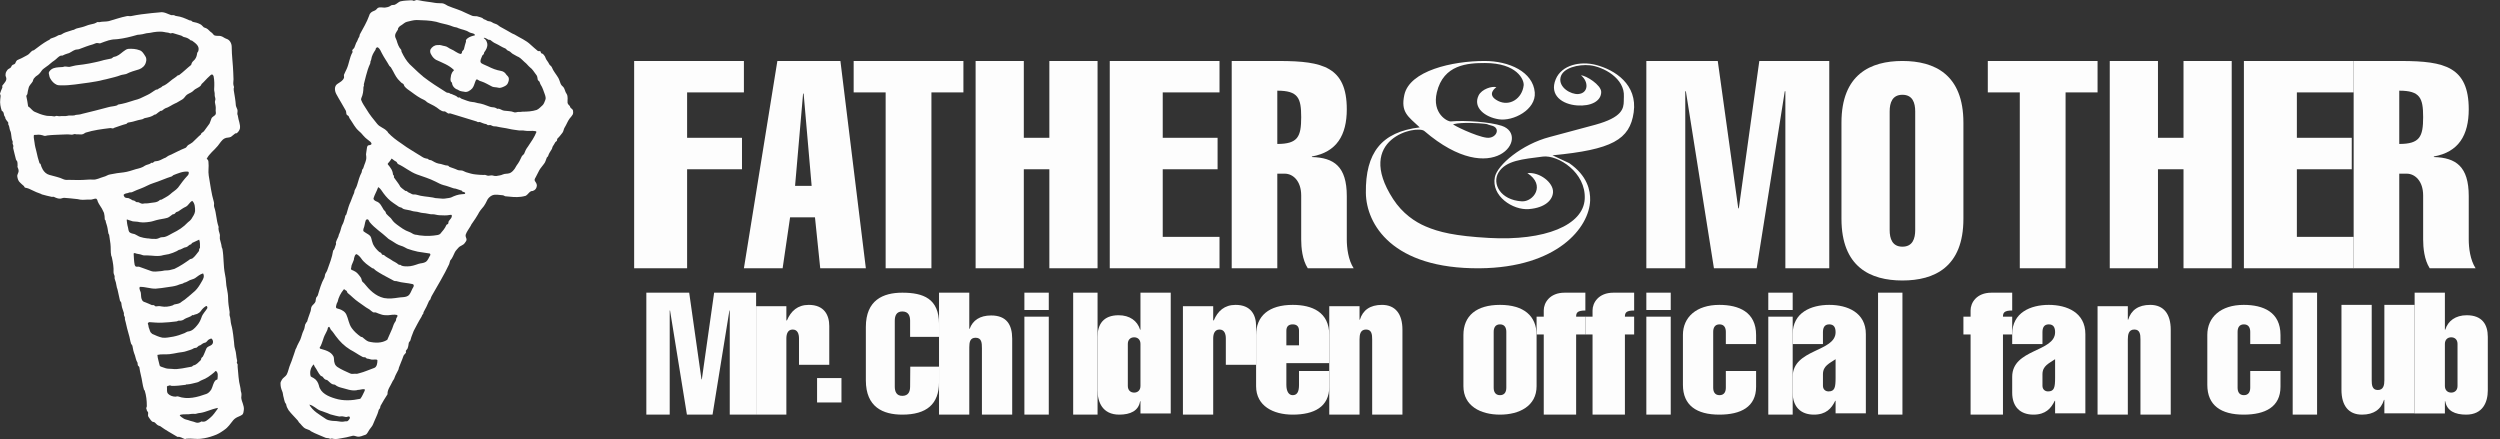
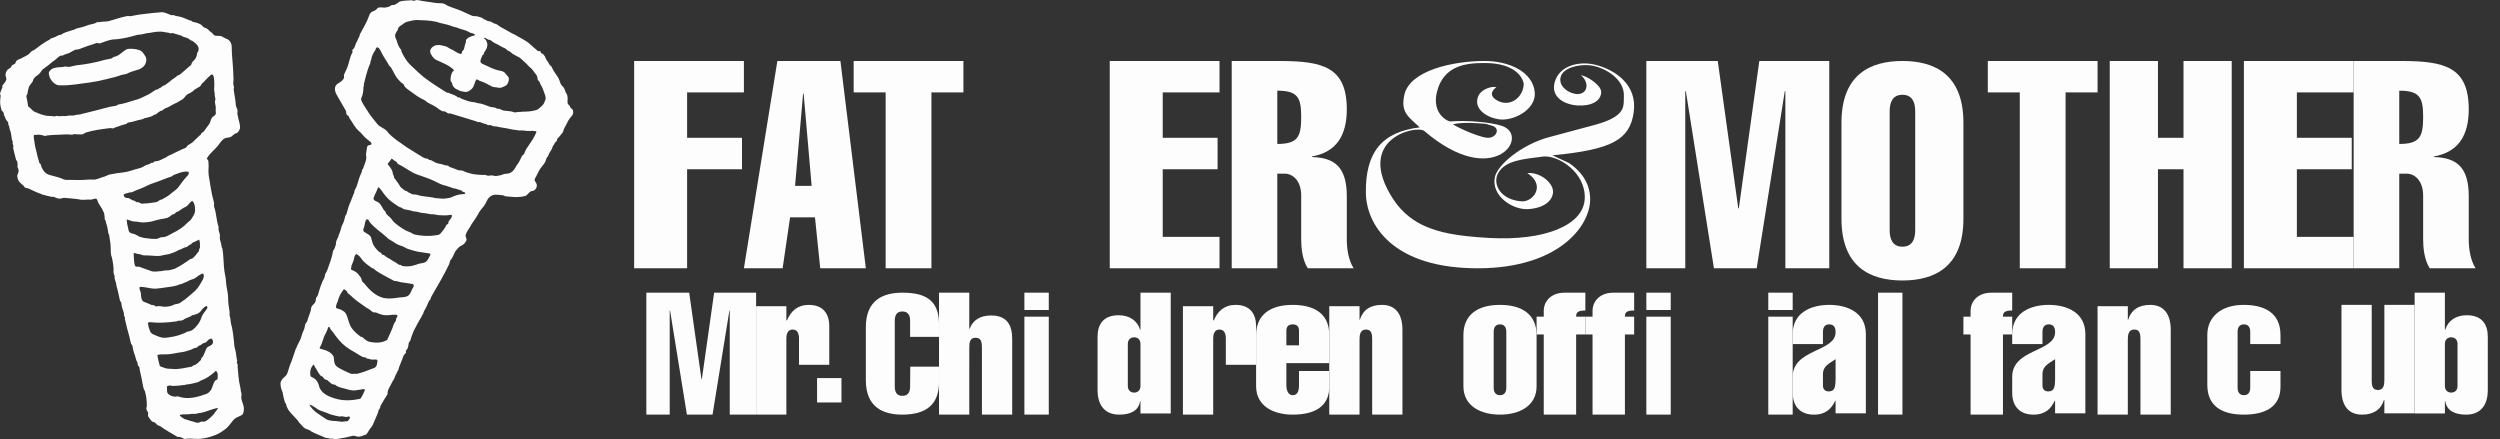
<svg xmlns="http://www.w3.org/2000/svg" version="1.1" width="205px" height="36px" viewBox="0 0 205.0 36.0">
  <rect x="0" y="0" width="205.0" height="36.0" fill="#333333" stroke="none" />
  <defs>
    <clipPath id="i0">
      <path d="M1280,0 L1280,1247 L0,1247 L0,0 L1280,0 Z" />
    </clipPath>
    <clipPath id="i1">
      <path d="M6.509,0.008 C6.832,-0.015 7.154,0.008 7.453,0.122 C7.661,0.189 7.776,0.393 7.892,0.574 C8.008,0.71 8.03,0.937 7.961,1.118 C7.892,1.389 7.661,1.594 7.408,1.685 C7.039,1.797 6.694,1.888 6.347,2.069 C6.209,2.114 6.048,2.114 5.91,2.16 C5.564,2.296 5.218,2.364 4.873,2.455 C4.732,2.491 4.619,2.522 4.481,2.545 C4.285,2.602 4.089,2.641 3.893,2.675 L3.305,2.771 C2.522,2.862 1.784,3.021 1,2.998 C0.885,2.998 0.77,2.998 0.654,2.952 C0.447,2.862 0.262,2.68 0.147,2.477 C0.055,2.341 0.032,2.183 0.009,2.047 C-0.037,1.911 0.101,1.775 0.217,1.685 C0.447,1.525 0.724,1.525 1,1.503 C1.069,1.503 1.139,1.503 1.207,1.481 C1.369,1.412 1.53,1.503 1.714,1.481 C1.945,1.435 2.13,1.367 2.36,1.344 C2.683,1.299 2.982,1.277 3.305,1.208 C3.651,1.141 3.973,1.073 4.319,0.981 C4.596,0.891 4.849,0.869 5.126,0.8 C5.195,0.778 5.265,0.687 5.333,0.665 C5.656,0.619 5.863,0.416 6.094,0.235 C6.232,0.144 6.347,0.032 6.509,0.008 Z" />
    </clipPath>
    <clipPath id="i2">
      <path d="M20,0 L20,35 L0,35 L0,0 L20,0 Z" />
    </clipPath>
    <clipPath id="i3">
      <path d="M13.118,0.012 C13.436,-0.049 13.732,0.135 14.028,0.238 C14.113,0.259 14.218,0.217 14.303,0.259 C14.366,0.299 14.43,0.32 14.493,0.32 C14.853,0.362 15.17,0.504 15.487,0.648 C15.551,0.689 15.615,0.668 15.678,0.689 C15.721,0.73 15.763,0.771 15.806,0.791 C16.017,0.832 16.207,0.874 16.398,0.976 C16.524,1.017 16.61,1.16 16.715,1.243 C16.779,1.283 16.863,1.283 16.927,1.324 C17.096,1.407 17.18,1.57 17.35,1.673 C17.456,1.734 17.498,1.899 17.646,1.919 C17.795,1.96 17.963,1.919 18.111,1.96 C18.281,2.001 18.387,2.124 18.577,2.186 C18.852,2.268 19,2.575 19,2.842 C19,3.559 19.106,4.257 19.128,4.974 C19.148,5.159 19.128,5.323 19.148,5.507 C19.148,5.671 19.106,5.835 19.148,5.999 C19.169,6.06 19.19,6.102 19.19,6.163 C19.148,6.246 19.169,6.328 19.169,6.41 C19.233,6.82 19.317,7.23 19.339,7.64 C19.36,7.763 19.423,7.866 19.466,7.989 C19.508,8.132 19.445,8.255 19.466,8.378 C19.487,8.419 19.508,8.481 19.508,8.521 C19.55,8.87 19.72,9.178 19.677,9.526 C19.635,9.69 19.55,9.813 19.423,9.916 C19.381,9.937 19.339,9.937 19.297,9.937 C19.169,10.018 19.064,10.141 18.937,10.223 C18.768,10.305 18.577,10.265 18.429,10.346 C18.175,10.469 18.048,10.735 17.857,10.962 C17.561,11.33 17.159,11.597 16.948,12.027 C17.075,12.089 17.096,12.212 17.096,12.335 C17.138,12.683 17.054,13.032 17.117,13.401 C17.244,14.139 17.328,14.857 17.54,15.574 C17.583,15.698 17.519,15.841 17.561,15.964 C17.751,16.497 17.731,17.051 17.921,17.584 C17.942,17.645 17.9,17.728 17.921,17.789 C17.921,17.995 18.069,18.178 18.027,18.404 L18.027,18.589 C18.069,18.814 18.154,18.999 18.175,19.224 C18.175,19.244 18.18,19.265 18.187,19.286 L18.239,19.409 C18.365,20.126 18.302,20.783 18.45,21.5 C18.556,21.93 18.513,22.32 18.62,22.731 C18.661,22.956 18.704,23.181 18.704,23.428 C18.704,23.817 18.768,24.206 18.831,24.596 C18.831,24.699 18.809,24.801 18.831,24.884 C18.916,25.109 18.894,25.355 18.958,25.601 C19,25.765 19.042,25.908 19.064,26.072 C19.106,26.339 19.148,26.606 19.169,26.872 C19.212,27.118 19.19,27.385 19.276,27.631 C19.381,27.938 19.36,28.267 19.445,28.574 C19.466,28.635 19.402,28.697 19.423,28.759 C19.445,28.799 19.466,28.841 19.487,28.881 L19.487,29.086 C19.55,29.64 19.55,30.173 19.698,30.727 C19.741,30.891 19.72,31.034 19.783,31.198 C19.825,31.342 19.783,31.485 19.783,31.629 C19.825,31.977 20.037,32.264 19.994,32.613 C19.973,32.736 19.973,32.9 19.868,33.003 C19.783,33.064 19.656,33.126 19.55,33.167 C19.402,33.229 19.254,33.31 19.128,33.454 C18.894,33.741 18.704,34.048 18.387,34.253 C18.111,34.459 17.836,34.623 17.519,34.725 C17.18,34.849 16.863,34.93 16.503,34.971 C16.102,35.032 15.699,34.93 15.298,34.971 C15.234,34.991 15.17,35.013 15.128,34.991 C14.938,34.93 14.79,34.787 14.557,34.827 C14.092,34.54 13.605,34.295 13.139,33.946 C13.097,33.925 13.033,33.905 12.97,33.884 C12.844,33.823 12.78,33.7 12.653,33.618 L12.516,33.586 L12.462,33.556 C12.335,33.434 12.251,33.29 12.166,33.167 C12.103,33.064 12.166,32.941 12.145,32.818 C12.124,32.757 12.06,32.716 12.039,32.654 C12.039,32.613 12.018,32.551 11.996,32.511 C11.991,32.49 11.992,32.47 11.997,32.449 L12.038,32.326 L12.039,32.264 C12.039,31.855 11.996,31.445 11.87,31.034 C11.848,31.014 11.827,30.973 11.807,30.953 C11.679,30.563 11.658,30.152 11.552,29.763 C11.488,29.538 11.467,29.333 11.425,29.107 C11.404,29.045 11.32,29.005 11.298,28.943 C11.277,28.881 11.298,28.799 11.277,28.738 C11.151,28.553 11.129,28.328 11.066,28.143 C10.96,27.877 10.896,27.631 10.854,27.344 C10.833,27.283 10.77,27.241 10.748,27.18 C10.663,26.933 10.643,26.667 10.558,26.421 C10.452,26.093 10.389,25.765 10.304,25.416 C10.283,25.313 10.24,25.232 10.24,25.129 L10.24,25.026 C10.219,24.986 10.198,24.945 10.178,24.884 C10.135,24.801 10.178,24.74 10.156,24.657 C10.092,24.514 10.071,24.35 10.007,24.206 C9.966,24.083 9.966,23.94 9.944,23.817 C9.923,23.756 9.86,23.714 9.838,23.653 C9.775,23.366 9.711,23.1 9.648,22.792 C9.648,22.731 9.606,22.669 9.585,22.587 C9.542,22.444 9.542,22.299 9.5,22.157 C9.479,22.074 9.437,21.992 9.415,21.89 C9.373,21.808 9.415,21.705 9.394,21.623 C9.352,21.52 9.31,21.418 9.31,21.316 C9.331,20.926 9.267,20.557 9.182,20.147 C9.182,20.085 9.141,20.024 9.119,19.962 C9.055,19.634 9.098,19.306 9.055,18.978 C9.013,18.732 8.993,18.507 8.95,18.261 C8.929,18.22 8.907,18.178 8.887,18.137 C8.844,17.892 8.823,17.645 8.738,17.399 C8.696,17.297 8.674,17.194 8.653,17.071 C8.633,17.051 8.59,17.01 8.59,16.989 C8.59,16.805 8.569,16.62 8.527,16.456 C8.484,16.333 8.4,16.231 8.358,16.108 C8.252,15.923 8.104,15.738 8.019,15.534 C7.998,15.451 7.956,15.287 7.85,15.287 C7.701,15.287 7.532,15.39 7.363,15.37 C7.109,15.349 6.834,15.41 6.58,15.37 C6.517,15.37 6.432,15.329 6.369,15.329 L5.797,15.267 C5.628,15.246 5.48,15.246 5.311,15.226 C5.205,15.205 5.078,15.267 4.972,15.287 C4.782,15.308 4.591,15.226 4.422,15.144 C4.379,15.123 4.316,15.144 4.253,15.144 C3.978,15.082 3.703,15.021 3.427,14.94 C3.386,14.918 3.343,14.878 3.301,14.878 C3.068,14.795 2.857,14.713 2.666,14.611 C2.475,14.508 2.285,14.426 2.053,14.386 C2.009,14.365 1.989,14.303 1.968,14.262 C1.862,14.16 1.735,14.078 1.65,13.975 C1.502,13.852 1.439,13.647 1.417,13.462 C1.396,13.298 1.545,13.156 1.524,12.992 C1.524,12.889 1.481,12.806 1.439,12.704 C1.417,12.642 1.46,12.56 1.439,12.499 C1.439,12.417 1.439,12.335 1.417,12.253 C1.396,12.191 1.333,12.151 1.312,12.089 C1.227,11.781 1.164,11.474 1.079,11.146 C1.079,11.084 1.079,11.044 1.1,10.982 C1.1,10.92 1.057,10.859 1.037,10.797 C1.016,10.735 1.057,10.654 1.037,10.593 C0.889,10.305 0.973,9.977 0.825,9.69 C0.762,9.526 0.783,9.362 0.677,9.198 C0.656,9.157 0.698,9.096 0.677,9.054 C0.593,8.911 0.424,8.787 0.424,8.604 C0.424,8.583 0.381,8.542 0.359,8.521 C0.296,8.378 0.339,8.173 0.148,8.091 C0.043,7.783 -0.021,7.455 0.021,7.148 C0.021,7.025 0.064,6.922 0.043,6.799 C0.021,6.758 0,6.717 0,6.676 C0.064,6.512 0.105,6.348 0.191,6.183 C0.212,6.143 0.169,6.06 0.191,6.02 C0.359,5.794 0.613,5.59 0.487,5.302 C0.444,5.22 0.444,5.118 0.465,5.015 C0.487,4.892 0.55,4.831 0.613,4.728 C0.698,4.626 0.846,4.605 0.909,4.502 C0.931,4.421 0.973,4.359 1.037,4.318 C1.121,4.297 1.206,4.257 1.248,4.195 C1.29,4.093 1.333,3.99 1.417,3.929 C1.693,3.806 1.968,3.683 2.243,3.519 C2.413,3.436 2.497,3.252 2.666,3.15 C2.708,3.15 2.75,3.129 2.793,3.108 C3.174,2.822 3.512,2.555 3.914,2.329 C3.957,2.309 3.999,2.288 4.041,2.268 C4.105,2.227 4.147,2.145 4.21,2.145 C4.401,2.083 4.57,2.022 4.739,1.919 C4.824,1.858 4.93,1.878 5.015,1.837 C5.078,1.796 5.163,1.755 5.227,1.714 C5.438,1.612 5.671,1.57 5.882,1.489 C5.924,1.468 6.009,1.447 6.051,1.447 C6.136,1.407 6.22,1.345 6.326,1.324 C6.601,1.263 6.856,1.202 7.109,1.099 C7.3,1.017 7.511,0.996 7.722,0.935 C7.808,0.915 7.892,0.853 7.977,0.812 C8.04,0.791 8.104,0.832 8.167,0.812 C8.421,0.751 8.674,0.791 8.929,0.73 C9.437,0.587 9.881,0.423 10.41,0.32 C10.515,0.299 10.643,0.34 10.748,0.32 C11.32,0.197 11.87,0.135 12.441,0.074 C12.673,0.049 12.885,0.033 13.118,0.012 Z M17.836,32.449 C17.328,32.551 16.927,32.777 16.44,32.859 C16.355,32.859 16.271,32.88 16.186,32.9 C16.121,32.916 16.059,32.941 15.996,32.941 C15.89,32.941 15.784,32.92 15.699,32.941 C15.382,33.003 15.107,32.941 14.811,33.003 C14.79,33.023 14.726,33.044 14.747,33.084 C14.832,33.167 14.938,33.249 15.043,33.31 C15.149,33.392 15.318,33.413 15.446,33.454 C15.636,33.536 15.847,33.556 16.038,33.638 C16.186,33.7 16.376,33.659 16.524,33.556 C16.821,33.659 17.011,33.434 17.223,33.269 C17.477,33.064 17.646,32.798 17.857,32.511 C17.857,32.49 17.857,32.449 17.836,32.449 Z M17.731,29.435 C17.667,29.394 17.604,29.476 17.583,29.517 C17.265,29.784 16.948,30.029 16.546,30.173 C16.419,30.215 16.292,30.337 16.165,30.357 C15.89,30.419 15.636,30.501 15.361,30.522 C15.34,30.524 15.298,30.522 15.277,30.522 C15.234,30.563 15.191,30.563 15.149,30.563 C14.832,30.604 14.493,30.644 14.176,30.644 C14.113,30.644 14.028,30.644 13.965,30.604 C13.901,30.583 13.837,30.644 13.753,30.644 C13.71,30.665 13.668,30.706 13.689,30.747 C13.693,30.778 13.694,30.808 13.694,30.839 L13.692,31.021 C13.694,31.111 13.71,31.198 13.774,31.28 C13.922,31.445 14.176,31.526 14.388,31.526 C14.451,31.526 14.536,31.485 14.599,31.506 C15.382,31.793 16.186,31.568 16.927,31.301 C17.096,31.239 17.223,31.096 17.328,30.932 C17.456,30.686 17.477,30.399 17.667,30.193 C17.709,30.132 17.836,30.152 17.836,30.071 C17.857,29.846 17.9,29.578 17.731,29.435 Z M17.35,26.77 C17.308,26.729 17.223,26.811 17.138,26.831 C17.011,26.893 16.969,27.057 16.821,27.097 C16.672,27.118 16.546,27.221 16.44,27.302 C16.398,27.323 16.355,27.344 16.313,27.344 C16.25,27.385 16.186,27.466 16.122,27.508 C16.059,27.528 15.975,27.528 15.911,27.549 C15.699,27.692 15.487,27.713 15.277,27.795 C15.071,27.875 14.832,27.877 14.621,27.918 C14.366,27.979 14.155,28 13.901,28.041 C13.562,28.081 13.224,28.02 12.907,28.102 C12.928,28.41 13.033,28.677 13.097,28.984 C13.118,29.025 13.161,29.045 13.203,29.066 L13.562,29.189 C13.732,29.25 13.922,29.23 14.113,29.25 C14.388,29.292 14.662,29.25 14.938,29.209 C15.213,29.169 15.446,29.107 15.721,29.066 C15.784,29.045 15.826,28.963 15.869,28.963 C16.144,28.902 16.271,28.697 16.461,28.533 C16.482,28.492 16.503,28.431 16.503,28.39 C16.524,28.328 16.588,28.287 16.631,28.245 C16.758,28.02 16.821,27.795 16.927,27.57 C16.962,27.501 17.018,27.458 17.082,27.423 L17.279,27.326 C17.343,27.291 17.399,27.248 17.435,27.18 C17.498,27.057 17.477,26.872 17.35,26.77 Z M16.926,24.092 L16.884,24.104 C16.715,24.206 16.588,24.33 16.461,24.514 C16.398,24.617 16.271,24.678 16.165,24.74 C16.08,24.781 15.954,24.781 15.869,24.843 C15.847,24.862 15.784,24.822 15.763,24.843 C15.594,25.007 15.361,25.026 15.149,25.149 C15.022,25.252 14.874,25.313 14.684,25.293 C14.599,25.284 14.536,25.355 14.473,25.355 C14.07,25.416 13.668,25.437 13.288,25.458 C12.948,25.477 12.589,25.437 12.251,25.416 C12.208,25.416 12.103,25.477 12.124,25.56 C12.187,25.663 12.166,25.786 12.208,25.888 C12.272,26.011 12.272,26.134 12.356,26.257 C12.399,26.298 12.441,26.339 12.484,26.38 C12.758,26.503 13.012,26.626 13.308,26.687 C13.605,26.729 13.901,26.646 14.197,26.606 C14.514,26.544 14.832,26.442 15.128,26.318 C15.234,26.277 15.339,26.175 15.467,26.175 C15.763,26.134 15.975,25.908 16.144,25.703 C16.313,25.519 16.44,25.273 16.524,25.026 C16.61,24.74 16.842,24.535 16.99,24.289 C17.032,24.227 16.99,24.043 16.884,24.104 Z M16.651,21.418 C16.419,21.48 16.186,21.664 15.996,21.808 C15.869,21.89 15.721,21.91 15.573,21.972 C15.425,22.033 15.318,22.135 15.128,22.177 C15.065,22.177 15.022,22.258 14.958,22.258 C14.79,22.299 14.662,22.341 14.514,22.402 C14.261,22.484 14.028,22.505 13.753,22.546 C13.413,22.597 13.097,22.648 12.78,22.669 C12.335,22.689 11.912,22.505 11.467,22.525 C11.362,22.689 11.552,22.895 11.552,23.059 C11.574,23.264 11.552,23.468 11.679,23.653 C11.743,23.735 11.848,23.776 11.933,23.796 C12.124,23.858 12.293,23.96 12.462,24.022 C12.504,24.022 12.568,24.002 12.61,24.022 C12.674,24.043 12.716,24.125 12.78,24.125 C12.928,24.104 13.076,24.083 13.224,24.125 C13.542,24.186 13.858,24.145 14.155,24.043 C14.218,24.022 14.261,23.96 14.325,23.96 C14.493,23.919 14.621,23.919 14.769,23.838 C14.895,23.735 15.022,23.653 15.149,23.571 C15.446,23.325 15.721,23.1 15.996,22.853 C16.207,22.648 16.376,22.382 16.524,22.116 C16.651,21.91 16.799,21.664 16.651,21.418 Z M16.334,18.65 L15.763,18.917 C15.721,18.938 15.699,19.019 15.657,19.04 C15.487,19.06 15.425,19.224 15.277,19.265 C15.213,19.286 15.17,19.286 15.107,19.306 C14.958,19.367 14.832,19.47 14.662,19.491 C14.599,19.511 14.557,19.573 14.493,19.593 C14.282,19.696 14.07,19.778 13.837,19.84 C13.693,19.878 13.542,19.881 13.393,19.921 C12.948,20.065 12.484,19.942 12.039,19.942 C11.912,19.942 11.764,19.962 11.637,19.901 C11.447,19.819 11.256,19.84 11.066,19.757 C11.023,19.736 10.939,19.778 10.96,19.819 C10.981,20.126 10.981,20.413 11.044,20.722 C11.066,20.783 11.108,20.865 11.172,20.865 C11.256,20.885 11.362,20.844 11.447,20.885 C11.743,21.008 12.06,21.09 12.356,21.213 C12.61,21.316 12.907,21.254 13.182,21.234 C13.224,21.234 13.288,21.213 13.33,21.213 C13.52,21.151 13.71,21.193 13.901,21.151 C14.028,21.111 14.176,21.09 14.303,21.049 C14.769,20.824 15.17,20.557 15.594,20.249 C15.657,20.229 15.721,20.229 15.784,20.188 C15.996,20.024 16.122,19.819 16.292,19.614 C16.334,19.552 16.334,19.491 16.334,19.409 C16.355,19.388 16.398,19.347 16.398,19.327 C16.398,19.102 16.419,18.876 16.334,18.65 Z M15.763,15.471 C15.551,15.574 15.467,15.821 15.255,15.944 C15.022,16.046 14.832,16.19 14.621,16.333 C14.557,16.354 14.514,16.375 14.451,16.395 C14.388,16.436 14.345,16.539 14.261,16.559 C14.218,16.559 14.176,16.579 14.155,16.579 C14.006,16.682 13.858,16.825 13.71,16.866 C13.414,16.949 13.118,16.969 12.822,17.051 C12.628,17.105 12.441,17.174 12.251,17.194 C11.975,17.235 11.722,17.256 11.447,17.216 C11.341,17.194 11.256,17.174 11.172,17.174 C11.044,17.154 10.896,17.174 10.77,17.113 C10.685,17.071 10.579,17.071 10.474,17.01 C10.452,17.01 10.389,16.989 10.389,17.03 C10.41,17.235 10.431,17.441 10.494,17.645 C10.537,17.789 10.515,17.973 10.663,18.076 C10.791,18.159 10.918,18.159 11.044,18.199 C11.192,18.261 11.32,18.363 11.488,18.425 C11.679,18.486 11.87,18.527 12.081,18.548 L12.145,18.548 C12.335,18.589 12.504,18.589 12.674,18.589 C12.822,18.609 12.948,18.568 13.076,18.507 C13.203,18.425 13.372,18.466 13.52,18.425 C13.753,18.363 13.943,18.22 14.155,18.117 C14.621,17.892 15.043,17.625 15.403,17.235 C15.509,17.154 15.615,17.071 15.699,16.949 C15.826,16.743 15.975,16.539 15.996,16.313 C15.996,16.046 15.996,15.677 15.763,15.471 Z M15.403,13.073 C15.001,13.032 14.599,13.217 14.218,13.36 C14.176,13.381 14.134,13.443 14.092,13.462 C13.562,13.627 13.097,13.852 12.568,14.017 C12.211,14.127 11.912,14.324 11.574,14.447 C11.32,14.529 11.066,14.652 10.833,14.755 C10.748,14.795 10.663,14.755 10.579,14.795 C10.452,14.857 10.325,14.837 10.198,14.918 C10.156,14.94 10.135,14.98 10.135,15.001 C10.178,15.082 10.198,15.185 10.283,15.205 C10.367,15.246 10.452,15.226 10.537,15.246 C10.643,15.308 10.748,15.329 10.833,15.41 C10.875,15.432 10.939,15.432 11.003,15.451 C11.066,15.493 11.129,15.534 11.192,15.574 C11.235,15.595 11.277,15.574 11.32,15.574 C11.467,15.616 11.595,15.738 11.743,15.698 C11.912,15.657 12.06,15.698 12.229,15.657 C12.547,15.595 12.885,15.636 13.118,15.39 C13.139,15.39 13.203,15.37 13.245,15.37 C13.477,15.226 13.732,15.123 13.943,14.94 C14.155,14.733 14.409,14.611 14.599,14.386 C14.853,14.037 15.086,13.709 15.382,13.401 C15.487,13.319 15.53,13.073 15.403,13.073 Z M17.413,5.118 C17.308,5.076 17.244,5.201 17.159,5.262 C16.927,5.466 16.758,5.692 16.524,5.896 C16.503,5.938 16.503,5.979 16.461,6.02 C16.292,6.205 16.038,6.246 15.869,6.43 C15.742,6.573 15.53,6.635 15.339,6.758 C15.191,6.86 15.128,7.045 14.958,7.148 C14.811,7.23 14.684,7.312 14.536,7.394 C14.493,7.435 14.409,7.455 14.366,7.476 C14.092,7.599 13.837,7.803 13.542,7.886 C13.457,7.927 13.372,8.008 13.288,8.07 C13.245,8.091 13.203,8.091 13.161,8.091 C13.033,8.173 12.907,8.275 12.78,8.378 C12.758,8.378 12.695,8.398 12.674,8.398 C12.42,8.583 12.166,8.623 11.87,8.685 C11.785,8.706 11.743,8.768 11.637,8.787 C11.425,8.829 11.235,8.87 11.044,8.932 C10.875,8.993 10.685,9.014 10.494,9.054 C10.431,9.075 10.41,9.136 10.367,9.157 C10.029,9.239 9.733,9.362 9.415,9.464 C9.373,9.464 9.331,9.505 9.289,9.526 C9.204,9.547 9.098,9.485 9.013,9.505 C8.337,9.588 7.681,9.669 7.024,9.874 C6.961,9.916 6.877,9.956 6.813,9.998 C6.644,10.059 6.453,9.998 6.284,10.018 C6.22,10.018 6.136,9.977 6.093,9.998 C6.009,10.018 5.924,10.059 5.819,10.039 C5.523,9.998 5.247,10.039 4.972,10.039 C4.634,10.059 4.274,10.059 3.935,10.101 C3.83,10.101 3.746,10.162 3.639,10.141 C3.406,10.059 3.195,10.018 2.962,10.059 C2.898,10.059 2.772,10.039 2.772,10.121 C2.75,10.305 2.814,10.51 2.835,10.716 C2.857,10.941 2.92,11.166 2.983,11.412 C3.047,11.74 3.131,12.048 3.237,12.376 C3.258,12.417 3.301,12.417 3.322,12.438 C3.364,12.602 3.427,12.766 3.512,12.909 C3.618,13.094 3.808,13.278 4.041,13.339 C4.443,13.462 4.845,13.524 5.227,13.709 C5.374,13.771 5.543,13.75 5.692,13.75 C6.2,13.771 6.708,13.771 7.215,13.729 C7.342,13.709 7.49,13.729 7.617,13.729 C7.913,13.75 8.189,13.586 8.484,13.504 C8.696,13.462 8.844,13.319 9.055,13.298 C9.415,13.217 9.775,13.175 10.135,13.134 C10.474,13.094 10.812,12.971 11.151,12.868 C11.404,12.806 11.679,12.745 11.891,12.581 C12.06,12.478 12.251,12.499 12.399,12.355 C12.42,12.335 12.484,12.355 12.525,12.355 C12.589,12.315 12.632,12.253 12.695,12.232 C12.801,12.212 12.928,12.212 13.033,12.171 C13.224,12.11 13.393,11.987 13.584,11.925 C13.668,11.884 13.71,11.823 13.795,11.781 C14.282,11.576 14.726,11.31 15.213,11.125 C15.298,11.084 15.339,10.962 15.425,10.899 C15.551,10.838 15.657,10.756 15.784,10.674 C16.038,10.448 16.228,10.223 16.482,10.018 L16.503,9.937 C16.567,9.874 16.651,9.833 16.715,9.772 C16.884,9.547 17.011,9.362 17.18,9.136 C17.244,9.014 17.265,8.89 17.328,8.747 C17.371,8.562 17.625,8.521 17.688,8.357 C17.731,8.255 17.667,8.111 17.688,7.989 C17.709,7.783 17.667,7.599 17.625,7.394 C17.625,7.332 17.625,7.291 17.646,7.23 C17.709,7.066 17.583,6.922 17.604,6.758 C17.625,6.615 17.54,6.43 17.561,6.286 C17.583,5.938 17.583,5.61 17.519,5.262 C17.498,5.201 17.456,5.118 17.413,5.118 Z M13.499,1.632 C13.097,1.55 12.695,1.612 12.293,1.694 C12.166,1.714 12.018,1.714 11.891,1.755 C11.744,1.802 11.616,1.817 11.467,1.837 C11.383,1.858 11.277,1.837 11.192,1.878 C10.685,2.022 10.198,2.145 9.67,2.206 L9.415,2.227 C9.246,2.227 9.077,2.268 8.907,2.309 C8.674,2.371 8.442,2.473 8.209,2.555 C8.167,2.555 8.104,2.555 8.04,2.534 C7.892,2.493 7.765,2.596 7.617,2.637 C7.236,2.739 6.877,2.883 6.496,3.027 C6.389,3.067 6.263,3.047 6.157,3.088 C5.924,3.17 5.755,3.354 5.523,3.395 C5.374,3.436 5.247,3.498 5.12,3.559 L4.993,3.559 C4.76,3.642 4.634,3.847 4.443,3.97 C4.21,4.112 4.041,4.318 3.808,4.462 C3.66,4.585 3.491,4.666 3.406,4.81 C3.301,4.974 3.174,5.118 3.005,5.22 C2.92,5.262 2.857,5.364 2.772,5.445 C2.729,5.507 2.708,5.59 2.687,5.671 C2.581,5.856 2.39,5.999 2.349,6.205 C2.306,6.369 2.264,6.533 2.243,6.717 C2.222,6.778 2.158,6.82 2.158,6.881 C2.222,7.168 2.264,7.435 2.306,7.722 C2.518,7.844 2.645,8.091 2.857,8.173 C3.131,8.296 3.386,8.398 3.66,8.459 C3.914,8.542 4.168,8.481 4.422,8.542 C4.486,8.562 4.57,8.501 4.634,8.501 C4.76,8.521 4.867,8.542 4.993,8.521 C5.163,8.501 5.332,8.542 5.501,8.501 C5.692,8.44 5.903,8.501 6.115,8.459 C6.157,8.44 6.2,8.419 6.241,8.419 C6.411,8.398 6.559,8.398 6.728,8.337 C7.469,8.153 8.167,7.989 8.907,7.783 C9.119,7.722 9.373,7.722 9.606,7.64 C9.627,7.619 9.648,7.599 9.67,7.578 C9.902,7.537 10.114,7.496 10.325,7.435 C10.643,7.353 10.939,7.23 11.277,7.148 C11.552,7.066 11.807,6.902 12.103,6.778 C12.335,6.676 12.547,6.491 12.801,6.348 C12.844,6.348 12.907,6.348 12.928,6.328 C13.055,6.205 13.224,6.205 13.33,6.06 C13.372,6.041 13.436,6.02 13.477,5.999 C13.71,5.877 13.901,5.692 14.113,5.528 C14.282,5.405 14.43,5.323 14.578,5.179 C14.599,5.179 14.662,5.159 14.684,5.159 C15.043,4.892 15.318,4.605 15.657,4.339 C15.699,4.297 15.699,4.236 15.721,4.175 C15.784,4.031 15.911,3.97 15.996,3.847 C16.102,3.703 16.144,3.539 16.165,3.375 C16.165,3.292 16.271,3.231 16.271,3.15 C16.376,2.76 16.017,2.534 15.742,2.329 C15.721,2.329 15.657,2.309 15.636,2.309 C15.487,2.165 15.318,2.083 15.107,2.042 C15.022,2.042 14.938,1.939 14.853,1.919 C14.621,1.858 14.409,1.775 14.176,1.714 C14.092,1.694 13.986,1.775 13.901,1.714 C13.774,1.653 13.626,1.673 13.499,1.632 Z" />
    </clipPath>
    <clipPath id="i4">
      <path d="M11.198,0.003 C11.241,0.003 11.305,0.024 11.348,0.024 C11.793,0.127 12.197,0.147 12.643,0.231 C12.855,0.272 13.068,0.252 13.28,0.272 C13.429,0.293 13.578,0.397 13.726,0.479 C14.215,0.687 14.724,0.812 15.192,1.061 C15.341,1.145 15.511,1.186 15.659,1.269 C15.808,1.352 15.957,1.311 16.105,1.332 C16.254,1.373 16.403,1.414 16.551,1.476 C16.594,1.498 16.637,1.56 16.679,1.58 C16.807,1.6 16.891,1.684 16.998,1.726 C17.083,1.747 17.189,1.747 17.274,1.787 C17.401,1.871 17.528,1.933 17.677,1.974 C17.802,2.01 17.89,2.12 17.996,2.182 C18.358,2.368 18.655,2.556 18.994,2.742 C19.058,2.785 19.122,2.785 19.185,2.826 C19.653,3.116 20.142,3.303 20.523,3.677 C20.715,3.843 20.885,4.009 21.097,4.175 C21.161,4.217 21.225,4.175 21.289,4.196 C21.331,4.217 21.353,4.258 21.353,4.321 C21.373,4.404 21.501,4.383 21.543,4.445 C21.607,4.529 21.693,4.611 21.713,4.695 C21.777,4.923 21.947,5.047 22.033,5.256 C22.043,5.281 22.059,5.303 22.077,5.323 L22.199,5.436 L22.244,5.504 C22.372,5.837 22.606,6.085 22.776,6.376 C22.86,6.522 22.903,6.688 22.967,6.853 C23.01,6.958 23.094,7.062 23.201,7.144 C23.328,7.31 23.328,7.518 23.455,7.685 C23.604,7.912 23.519,8.182 23.54,8.432 C23.561,8.536 23.646,8.619 23.731,8.702 C23.731,8.722 23.753,8.764 23.753,8.785 C23.817,8.909 23.965,8.93 23.987,9.075 C24.007,9.179 24.007,9.283 23.965,9.387 C23.88,9.511 23.817,9.614 23.71,9.719 C23.54,9.947 23.455,10.217 23.307,10.445 C23.221,10.569 23.221,10.736 23.137,10.861 C22.988,11.047 22.881,11.213 22.712,11.359 C22.69,11.401 22.67,11.462 22.67,11.525 C22.648,11.587 22.584,11.608 22.542,11.649 C22.457,11.774 22.414,11.898 22.329,12.002 C22.287,12.064 22.287,12.168 22.244,12.231 C22.138,12.417 22.011,12.563 21.947,12.791 C21.947,12.833 21.863,12.874 21.841,12.916 C21.756,13.102 21.734,13.29 21.607,13.435 C21.48,13.622 21.331,13.767 21.225,13.954 C21.119,14.14 21.033,14.348 20.927,14.535 C20.863,14.639 20.8,14.743 20.863,14.846 C20.949,14.972 21.055,15.116 21.012,15.282 C20.991,15.449 20.885,15.593 20.693,15.656 L20.546,15.677 C20.376,15.76 20.29,15.947 20.12,16.051 C19.993,16.093 19.866,16.113 19.738,16.134 C19.292,16.196 18.867,16.134 18.421,16.093 C18.358,16.072 18.294,16.009 18.208,16.009 C17.911,15.989 17.592,15.906 17.337,16.03 C17.168,16.113 16.998,16.279 16.934,16.445 C16.849,16.612 16.785,16.757 16.679,16.901 C16.488,17.13 16.318,17.317 16.19,17.587 C16.063,17.815 15.914,18.023 15.744,18.272 C15.68,18.335 15.638,18.438 15.596,18.522 C15.468,18.75 15.277,18.978 15.192,19.227 C15.15,19.352 15.213,19.476 15.256,19.601 C15.277,19.746 15.171,19.83 15.107,19.933 C14.98,20.12 14.746,20.14 14.597,20.306 C14.491,20.431 14.363,20.556 14.3,20.68 C14.173,20.93 14.109,21.158 13.917,21.365 C13.876,21.448 13.876,21.552 13.833,21.657 C13.408,22.569 12.898,23.38 12.409,24.252 C12.388,24.286 12.372,24.321 12.358,24.355 L12.282,24.563 C12.239,24.604 12.197,24.646 12.176,24.687 C12.049,24.999 11.899,25.31 11.729,25.602 C11.729,25.642 11.708,25.684 11.708,25.725 C11.687,25.768 11.645,25.788 11.623,25.829 C11.602,25.891 11.581,25.954 11.538,26.016 C11.305,26.39 11.135,26.743 10.922,27.137 C10.859,27.304 10.795,27.469 10.731,27.635 C10.689,27.739 10.689,27.823 10.646,27.926 L10.552,28.051 L10.519,28.113 C10.498,28.279 10.476,28.445 10.412,28.591 C10.371,28.652 10.328,28.694 10.285,28.757 C10.264,28.798 10.307,28.881 10.285,28.923 C10.221,29.026 10.094,29.11 10.073,29.213 C9.967,29.546 9.818,29.836 9.711,30.147 C9.69,30.21 9.69,30.272 9.669,30.313 C9.563,30.541 9.435,30.729 9.35,30.978 C9.329,31.102 9.202,31.207 9.16,31.331 C9.011,31.663 8.756,31.954 8.777,32.328 C8.564,32.639 8.394,32.95 8.203,33.283 L8.161,33.469 C8.097,33.552 8.034,33.614 8.034,33.697 C7.991,33.864 7.927,34.009 7.864,34.154 C7.779,34.362 7.673,34.569 7.587,34.798 C7.523,34.964 7.397,35.068 7.29,35.234 C7.184,35.379 7.12,35.587 6.971,35.65 C6.737,35.712 6.525,35.857 6.27,35.794 C6.164,35.773 6.037,35.712 5.93,35.732 C5.569,35.836 5.229,35.899 4.847,35.961 C4.635,36.002 4.444,36.023 4.232,35.961 C4.168,35.939 4.125,36.002 4.061,35.981 C3.955,35.899 3.806,35.939 3.7,35.899 C3.297,35.712 2.893,35.587 2.489,35.358 C2.468,35.338 2.425,35.297 2.384,35.276 C2.277,35.234 2.171,35.192 2.064,35.151 C1.831,35.047 1.703,34.798 1.512,34.631 L1.437,34.507 L1.385,34.445 C1.151,34.175 0.897,33.947 0.663,33.635 C0.577,33.49 0.493,33.344 0.471,33.179 C0.471,33.116 0.386,33.054 0.365,32.992 C0.323,32.846 0.28,32.722 0.26,32.597 C0.195,32.41 0.216,32.224 0.131,32.058 C0.047,31.87 0.004,31.663 0.004,31.476 C-0.017,31.373 0.047,31.248 0.11,31.144 C0.195,30.978 0.429,30.874 0.514,30.707 C0.641,30.459 0.684,30.147 0.811,29.857 C0.875,29.691 0.96,29.504 1.003,29.338 C1.067,29.131 1.151,28.944 1.215,28.715 C1.215,28.652 1.278,28.591 1.3,28.528 C1.385,28.279 1.512,28.092 1.618,27.864 C1.725,27.615 1.767,27.344 1.894,27.096 C1.98,26.95 1.98,26.784 2.022,26.618 C2.064,26.514 2.128,26.431 2.192,26.349 C2.214,26.265 2.234,26.162 2.277,26.057 C2.341,25.871 2.404,25.705 2.468,25.518 C2.511,25.394 2.489,25.227 2.574,25.102 C2.659,24.978 2.808,24.895 2.872,24.729 C2.893,24.625 2.893,24.501 2.935,24.397 L3.03,24.272 L3.063,24.209 C3.211,23.712 3.339,23.234 3.594,22.777 C3.636,22.694 3.636,22.591 3.658,22.507 C3.7,22.383 3.785,22.299 3.828,22.175 C4.019,21.635 4.232,21.117 4.316,20.556 C4.465,20.411 4.465,20.224 4.55,20.037 C4.572,19.974 4.528,19.891 4.55,19.85 C4.592,19.725 4.656,19.58 4.72,19.456 C4.762,19.393 4.762,19.31 4.783,19.248 C4.889,19.04 4.933,18.854 4.996,18.625 C5.038,18.459 5.145,18.335 5.187,18.168 C5.229,18.002 5.293,17.857 5.315,17.691 C5.336,17.649 5.378,17.629 5.399,17.587 C5.485,17.317 5.549,17.027 5.655,16.757 C5.803,16.445 5.888,16.134 6.037,15.823 C6.058,15.76 6.058,15.677 6.079,15.615 C6.164,15.449 6.249,15.303 6.292,15.138 C6.398,14.785 6.483,14.452 6.653,14.14 C6.674,14.078 6.674,13.996 6.695,13.933 C6.716,13.871 6.802,13.809 6.802,13.746 C6.886,13.435 7.056,13.185 7.036,12.874 C7.036,12.812 7.014,12.729 7.014,12.646 C7.056,12.438 7.056,12.251 7.099,12.064 C7.12,12.002 7.141,11.94 7.205,11.919 C7.29,11.898 7.417,11.898 7.46,11.816 C7.481,11.753 7.417,11.67 7.375,11.629 C7.184,11.462 6.971,11.338 6.802,11.13 C6.674,10.964 6.546,10.84 6.398,10.715 C6.1,10.445 5.952,10.113 5.719,9.781 C5.655,9.719 5.633,9.614 5.591,9.532 C5.549,9.469 5.442,9.448 5.421,9.387 C5.378,9.283 5.399,9.158 5.357,9.075 C5.102,8.598 4.826,8.182 4.572,7.705 C4.444,7.456 4.38,7.062 4.678,6.874 C4.889,6.73 5.123,6.625 5.208,6.376 C5.229,6.293 5.187,6.21 5.208,6.127 C5.272,5.961 5.357,5.815 5.421,5.67 C5.633,5.213 5.655,4.715 5.909,4.279 C5.93,4.217 5.867,4.175 5.888,4.113 C5.93,4.03 6.016,3.989 6.058,3.905 C6.122,3.781 6.143,3.636 6.207,3.511 C6.334,3.345 6.334,3.179 6.462,3.013 C6.483,2.951 6.483,2.888 6.504,2.826 C6.78,2.307 7.077,1.83 7.269,1.29 C7.29,1.186 7.354,1.082 7.46,0.999 C7.587,0.895 7.757,0.895 7.864,0.771 C7.906,0.708 7.949,0.687 7.991,0.646 C8.203,0.542 8.437,0.667 8.671,0.605 C8.82,0.584 8.947,0.542 9.074,0.439 C9.16,0.397 9.265,0.418 9.35,0.397 C9.541,0.335 9.669,0.147 9.86,0.106 C10.137,0.044 10.412,0.044 10.689,0.024 C10.752,0.024 10.837,0.024 10.902,0.065 C10.928,0.07 10.953,0.067 10.978,0.061 L11.122,0.007 Z M2.362,33.179 C2.659,33.718 3.191,33.988 3.7,34.341 C3.764,34.383 3.828,34.424 3.912,34.445 C4.146,34.507 4.359,34.529 4.592,34.529 C4.805,34.549 4.996,34.611 5.208,34.569 C5.315,34.529 5.421,34.569 5.506,34.529 C5.612,34.445 5.782,34.237 5.633,34.154 C5.549,34.134 5.463,34.196 5.378,34.196 C5.315,34.175 5.229,34.175 5.166,34.154 C5.038,34.113 4.933,34.154 4.826,34.154 C4.613,34.113 4.422,34.071 4.21,34.009 C4.082,33.988 3.976,33.926 3.87,33.884 C3.664,33.804 3.445,33.739 3.232,33.656 C2.935,33.531 2.702,33.241 2.362,33.179 Z M2.719,29.886 L2.702,29.899 C2.468,30.147 2.384,30.5 2.468,30.833 C2.468,30.864 2.516,30.895 2.574,30.926 L2.694,30.988 L2.744,31.02 C2.957,31.144 3.085,31.373 3.148,31.601 C3.275,32.244 3.934,32.514 4.486,32.68 C5.166,32.889 5.867,32.846 6.546,32.701 C6.716,32.494 6.78,32.265 6.907,32.036 C6.907,31.995 6.929,31.933 6.886,31.912 C6.695,31.892 6.525,31.975 6.334,31.975 C6.334,31.975 6.292,31.975 6.27,31.995 C5.803,32.078 5.421,31.892 4.975,31.788 C4.805,31.746 4.635,31.684 4.486,31.559 C4.422,31.518 4.359,31.539 4.295,31.518 C4.104,31.455 3.998,31.289 3.828,31.165 C3.785,31.144 3.721,31.144 3.679,31.123 C3.551,31.061 3.509,30.915 3.402,30.854 C3.382,30.854 3.339,30.833 3.318,30.833 C3.085,30.604 2.999,30.313 2.808,30.065 C2.765,30.023 2.744,29.836 2.702,29.899 Z M3.998,26.805 C3.955,26.784 3.912,26.846 3.891,26.867 C3.87,26.992 3.828,27.117 3.764,27.22 C3.658,27.407 3.551,27.635 3.488,27.864 C3.402,28.071 3.361,28.3 3.211,28.507 C3.211,28.528 3.232,28.57 3.254,28.591 C3.679,28.715 4.125,28.819 4.338,29.213 C4.422,29.379 4.359,29.607 4.444,29.795 C4.465,29.899 4.55,30.002 4.656,30.086 C4.996,30.313 5.357,30.459 5.719,30.625 C5.846,30.687 5.994,30.646 6.122,30.646 C6.228,30.667 6.355,30.646 6.462,30.604 C6.886,30.5 7.269,30.313 7.694,30.168 C7.906,30.086 7.949,29.773 7.949,29.546 C7.949,29.504 7.884,29.504 7.864,29.483 C7.694,29.463 7.523,29.525 7.375,29.463 C7.269,29.421 7.184,29.421 7.077,29.4 C7.036,29.379 6.993,29.317 6.95,29.297 C6.844,29.297 6.759,29.297 6.674,29.234 C6.504,29.151 6.355,29.047 6.186,28.944 C6.037,28.839 5.888,28.778 5.719,28.673 C5.232,28.376 4.868,28.009 4.528,27.552 C4.402,27.386 4.295,27.2 4.125,27.034 C4.082,26.971 4.061,26.867 3.998,26.805 Z M5.212,23.717 L5.187,23.733 C4.933,24.044 4.762,24.375 4.678,24.77 C4.656,24.812 4.613,24.854 4.613,24.895 C4.572,25.04 4.486,25.248 4.635,25.289 C4.783,25.331 4.953,25.372 5.102,25.476 C5.229,25.538 5.336,25.663 5.399,25.788 C5.569,26.141 5.591,26.556 5.846,26.909 C6.058,27.2 6.292,27.407 6.589,27.615 C6.61,27.635 6.674,27.635 6.695,27.635 C6.886,27.781 7.036,27.946 7.226,28.009 C7.736,28.133 8.31,28.155 8.756,27.864 C8.884,27.552 9.032,27.262 9.16,26.95 C9.224,26.784 9.265,26.618 9.35,26.473 C9.394,26.41 9.415,26.369 9.457,26.307 C9.478,26.244 9.478,26.162 9.499,26.099 C9.52,26.057 9.563,25.996 9.585,25.954 C9.585,25.912 9.605,25.85 9.563,25.829 C9.308,25.768 9.074,25.829 8.82,25.85 C8.628,25.85 8.437,25.85 8.267,25.788 C8.118,25.746 7.97,25.684 7.821,25.622 C7.757,25.602 7.651,25.642 7.587,25.602 C7.481,25.538 7.397,25.456 7.29,25.372 C7.205,25.31 7.099,25.269 7.014,25.206 C6.806,25.054 6.61,24.916 6.398,24.77 C6.058,24.542 5.824,24.272 5.506,24.023 C5.463,23.981 5.463,23.878 5.399,23.835 C5.315,23.815 5.229,23.67 5.187,23.733 Z M6.249,20.846 C6.143,20.825 6.079,20.992 6.058,21.096 C6.016,21.158 6.037,21.241 6.016,21.303 C5.952,21.448 5.909,21.594 5.846,21.719 C5.803,21.801 5.824,21.905 5.782,22.009 C5.76,22.072 5.803,22.113 5.846,22.134 C6.058,22.217 6.249,22.32 6.376,22.486 C6.462,22.591 6.546,22.694 6.61,22.798 C6.632,22.86 6.653,22.923 6.674,23.006 C6.695,23.109 6.78,23.151 6.844,23.213 C7.29,23.774 7.779,24.272 8.48,24.438 C8.904,24.521 9.308,24.459 9.733,24.397 C9.772,24.391 9.813,24.387 9.853,24.383 L10.1,24.363 C10.263,24.345 10.419,24.308 10.541,24.189 C10.71,23.981 10.752,23.753 10.902,23.525 C10.944,23.441 10.944,23.317 10.837,23.297 C10.412,23.193 9.967,23.193 9.563,23.067 C9.478,23.027 9.394,23.067 9.308,23.027 C8.904,22.798 8.501,22.612 8.097,22.362 C7.943,22.267 7.779,22.175 7.651,22.03 C7.609,22.009 7.567,22.009 7.523,21.988 C7.163,21.739 6.844,21.532 6.61,21.178 C6.504,21.033 6.376,20.909 6.249,20.846 Z M7.184,18.002 C7.12,17.961 7.014,18.002 6.993,18.065 C6.907,18.293 6.907,18.542 6.802,18.77 C6.78,18.833 6.78,18.936 6.823,18.978 C7.056,19.165 7.375,19.248 7.439,19.518 C7.481,19.684 7.523,19.85 7.587,20.017 C7.694,20.244 7.884,20.473 8.097,20.659 C8.161,20.702 8.224,20.702 8.267,20.764 C8.288,20.805 8.31,20.867 8.352,20.888 C8.394,20.888 8.458,20.909 8.48,20.909 C8.671,21.096 8.904,21.178 9.138,21.345 C9.18,21.386 9.265,21.428 9.35,21.469 C9.478,21.532 9.585,21.614 9.69,21.698 C9.733,21.719 9.797,21.719 9.839,21.719 L9.924,21.78 C10.073,21.843 10.242,21.843 10.412,21.843 C10.731,21.843 11.029,21.739 11.326,21.635 C11.518,21.573 11.729,21.594 11.921,21.469 C12.112,21.325 12.155,21.117 12.282,20.93 C12.303,20.867 12.282,20.784 12.219,20.784 C11.899,20.722 11.581,20.702 11.262,20.639 C10.965,20.577 10.689,20.494 10.391,20.39 C10.221,20.306 10.073,20.203 9.903,20.162 C9.605,20.078 9.371,19.912 9.117,19.746 C8.99,19.663 8.841,19.601 8.756,19.497 C8.267,19.04 7.736,18.729 7.311,18.21 C7.269,18.148 7.247,18.065 7.184,18.002 Z M8.054,15.366 C8.013,15.325 7.97,15.407 7.97,15.449 C7.864,15.74 7.715,15.967 7.63,16.259 C7.609,16.383 7.757,16.467 7.843,16.507 C8.183,16.612 8.288,16.922 8.458,17.193 L8.607,17.359 C8.628,17.421 8.65,17.483 8.671,17.525 C8.777,17.629 8.862,17.733 8.99,17.836 C9.074,17.899 9.138,18.023 9.224,18.127 C9.308,18.231 9.415,18.314 9.52,18.397 C9.86,18.646 10.179,18.896 10.561,19.019 C10.752,19.082 10.88,19.227 11.072,19.248 C11.22,19.248 11.348,19.31 11.496,19.31 C11.963,19.372 12.431,19.352 12.898,19.269 C12.962,19.248 13.046,19.227 13.089,19.186 C13.28,18.957 13.493,18.729 13.599,18.459 C13.62,18.397 13.706,18.397 13.747,18.355 C13.769,18.293 13.769,18.21 13.79,18.148 C13.896,17.982 14.087,17.857 14.045,17.649 C14.023,17.587 13.917,17.629 13.854,17.629 C13.578,17.691 13.323,17.649 13.046,17.649 C12.855,17.649 12.665,17.567 12.473,17.567 C12.346,17.587 12.219,17.546 12.091,17.525 C11.836,17.463 11.581,17.483 11.348,17.4 C11.156,17.338 10.965,17.359 10.774,17.296 C10.625,17.234 10.476,17.234 10.328,17.193 C10.242,17.193 10.158,17.151 10.073,17.13 C10.027,17.119 9.967,17.047 9.924,17.027 C9.839,17.006 9.754,16.985 9.69,16.944 C9.541,16.84 9.415,16.757 9.265,16.653 C8.926,16.425 8.692,16.175 8.458,15.864 C8.331,15.698 8.224,15.49 8.054,15.366 Z M9.117,12.999 C9.032,13.144 8.926,13.268 8.798,13.414 L8.798,13.476 C9.011,13.725 9.202,13.974 9.224,14.306 C9.224,14.327 9.265,14.37 9.287,14.39 C9.329,14.432 9.287,14.514 9.308,14.556 C9.435,14.722 9.541,14.888 9.669,15.054 C9.733,15.138 9.775,15.22 9.818,15.303 C9.945,15.449 10.094,15.532 10.242,15.656 L10.328,15.656 L10.498,15.78 C10.604,15.823 10.689,15.864 10.795,15.926 C10.902,15.967 11.029,15.926 11.156,15.967 C11.602,16.113 12.027,16.113 12.495,16.196 C12.622,16.237 12.77,16.259 12.898,16.259 C13.153,16.279 13.386,16.32 13.642,16.259 C13.769,16.237 13.876,16.237 13.981,16.196 C14.279,16.051 14.555,15.947 14.873,15.926 C14.958,15.926 15.023,15.906 15.107,15.906 C15.128,15.885 15.15,15.843 15.15,15.823 C15.107,15.76 15.023,15.74 14.937,15.719 C14.894,15.698 14.894,15.656 14.873,15.636 C14.724,15.573 14.576,15.553 14.427,15.49 C14.343,15.449 14.237,15.469 14.151,15.428 C13.896,15.345 13.642,15.241 13.366,15.179 C13.132,15.116 12.919,14.992 12.707,14.888 C12.219,14.639 11.708,14.493 11.198,14.306 C10.619,14.095 10.201,13.705 9.648,13.456 C9.563,13.414 9.563,13.29 9.478,13.248 C9.329,13.185 9.244,13.082 9.117,12.999 Z M7.991,3.885 C7.927,3.864 7.864,3.905 7.821,3.968 C7.8,4.009 7.8,4.051 7.8,4.071 C7.63,4.321 7.481,4.57 7.439,4.882 C7.439,4.923 7.397,4.985 7.375,5.047 C7.375,5.11 7.375,5.172 7.354,5.213 C7.201,5.537 7.101,5.869 7.014,6.203 L6.844,6.874 C6.823,6.916 6.844,6.978 6.844,7.019 C6.823,7.062 6.802,7.124 6.802,7.144 C6.802,7.456 6.759,7.767 6.632,8.037 C6.61,8.079 6.61,8.14 6.61,8.182 C6.716,8.473 6.886,8.702 7.056,8.972 C7.311,9.407 7.609,9.761 7.927,10.155 C8.14,10.425 8.48,10.487 8.714,10.736 C8.777,10.777 8.798,10.84 8.841,10.902 C9.16,11.235 9.52,11.504 9.924,11.774 C10.476,12.19 11.029,12.48 11.602,12.853 C11.751,12.957 11.899,12.999 12.069,13.019 C12.112,13.04 12.133,13.082 12.176,13.102 C12.239,13.124 12.303,13.124 12.367,13.144 C12.558,13.248 12.749,13.372 12.962,13.414 C13.238,13.435 13.45,13.58 13.726,13.58 C13.769,13.58 13.812,13.664 13.854,13.684 C14.067,13.767 14.3,13.83 14.512,13.933 C14.64,13.996 14.81,13.954 14.937,13.996 C15.023,14.037 15.128,14.078 15.213,14.12 C15.489,14.203 15.744,14.286 16.02,14.306 C16.233,14.327 16.445,14.348 16.658,14.348 C16.743,14.327 16.849,14.348 16.934,14.39 C17.083,14.452 17.252,14.348 17.401,14.39 C17.507,14.432 17.592,14.432 17.698,14.432 C17.89,14.39 18.06,14.39 18.229,14.306 C18.399,14.224 18.612,14.265 18.782,14.203 C18.909,14.161 19.058,14.037 19.143,13.912 C19.228,13.83 19.271,13.705 19.355,13.58 C19.546,13.331 19.675,13.082 19.802,12.791 C19.844,12.729 19.929,12.687 19.971,12.625 C20.056,12.397 20.142,12.21 20.29,12.023 C20.567,11.608 20.821,11.255 20.991,10.819 C20.991,10.798 20.949,10.777 20.927,10.757 C20.609,10.695 20.332,10.777 20.014,10.715 C19.866,10.674 19.695,10.715 19.546,10.695 C19.292,10.653 19.016,10.632 18.761,10.569 C18.421,10.487 18.102,10.466 17.762,10.383 C17.656,10.341 17.528,10.383 17.422,10.341 C17.359,10.3 17.295,10.3 17.231,10.259 C17.168,10.238 17.061,10.279 16.998,10.259 C16.955,10.238 16.913,10.196 16.87,10.175 C16.679,10.155 16.531,10.072 16.36,10.009 C16.297,9.988 16.233,10.03 16.17,10.009 C16.127,9.988 16.084,9.947 16.041,9.947 C15.341,9.719 14.64,9.532 13.939,9.303 C13.876,9.283 13.812,9.324 13.747,9.303 C13.663,9.241 13.578,9.2 13.493,9.137 L13.386,9.137 C13.272,9.137 13.153,9.054 13.046,8.992 C12.749,8.743 12.452,8.598 12.112,8.432 C12.006,8.39 11.921,8.266 11.793,8.203 C11.411,8.037 11.092,7.808 10.731,7.539 C10.541,7.393 10.307,7.269 10.158,7.062 C10.115,6.978 10.115,6.896 10.031,6.853 C9.924,6.812 9.86,6.73 9.797,6.666 C9.541,6.438 9.394,6.147 9.244,5.857 C9.18,5.733 9.117,5.629 9.054,5.525 C9.011,5.463 8.947,5.442 8.926,5.4 C8.734,5.047 8.501,4.736 8.31,4.362 C8.224,4.196 8.161,4.009 7.991,3.885 Z M11.177,1.642 C10.902,1.642 10.646,1.726 10.371,1.787 C10.179,1.83 10.051,1.996 9.86,2.1 C9.775,2.141 9.711,2.224 9.648,2.307 C9.648,2.348 9.627,2.39 9.627,2.432 C9.499,2.639 9.35,2.805 9.415,3.054 C9.435,3.137 9.499,3.221 9.52,3.303 C9.605,3.594 9.69,3.864 9.903,4.092 C9.924,4.135 9.903,4.217 9.945,4.279 C10.115,4.632 10.307,4.964 10.582,5.256 C10.902,5.545 11.198,5.857 11.518,6.127 C11.581,6.189 11.666,6.231 11.708,6.293 C12.325,6.771 12.919,7.144 13.578,7.559 C13.663,7.621 13.747,7.601 13.833,7.621 C13.854,7.643 13.896,7.664 13.917,7.685 C13.96,7.685 14.023,7.705 14.067,7.726 C14.215,7.808 14.406,7.83 14.555,7.995 C14.576,8.017 14.661,7.974 14.703,7.995 C14.746,8.037 14.81,8.079 14.853,8.099 C15.171,8.203 15.447,8.348 15.766,8.369 C15.914,8.369 16.041,8.432 16.17,8.453 C16.509,8.494 16.828,8.619 17.147,8.743 C17.295,8.805 17.444,8.785 17.592,8.826 C17.656,8.867 17.741,8.888 17.805,8.93 C17.826,8.93 17.848,8.909 17.868,8.909 C18.038,8.93 18.166,9.054 18.336,9.075 C18.612,9.117 18.888,9.096 19.143,9.2 C19.271,9.262 19.419,9.158 19.546,9.179 C19.653,9.179 19.738,9.179 19.844,9.158 C20.226,9.158 20.63,9.137 21.012,9.013 C21.203,8.93 21.331,8.764 21.501,8.619 C21.554,8.566 21.591,8.499 21.623,8.426 L21.713,8.203 C21.777,8.079 21.734,7.892 21.671,7.726 C21.565,7.456 21.501,7.185 21.331,6.936 C21.289,6.874 21.267,6.771 21.246,6.708 C21.203,6.646 21.119,6.604 21.097,6.542 C21.076,6.376 21.055,6.21 20.949,6.106 C20.779,5.898 20.672,5.67 20.46,5.525 C20.29,5.379 20.184,5.213 20.014,5.089 C19.844,4.943 19.716,4.777 19.525,4.674 C19.355,4.611 19.228,4.508 19.058,4.425 C18.973,4.383 18.909,4.3 18.825,4.237 C18.761,4.196 18.718,4.175 18.655,4.155 C18.549,4.113 18.505,3.989 18.421,3.968 C18.145,3.864 17.932,3.698 17.656,3.573 C17.507,3.511 17.359,3.407 17.21,3.282 C17.168,3.262 17.104,3.262 17.061,3.262 C16.934,3.2 16.849,3.116 16.701,3.096 C16.679,3.096 16.658,3.116 16.679,3.137 C16.849,3.241 16.913,3.387 16.955,3.573 C16.998,3.843 16.87,4.071 16.701,4.3 C16.701,4.321 16.679,4.362 16.679,4.404 C16.658,4.466 16.594,4.508 16.551,4.549 C16.531,4.611 16.488,4.695 16.467,4.756 C16.403,4.903 16.339,5.089 16.488,5.193 C16.658,5.297 16.849,5.359 17.019,5.442 C17.337,5.608 17.698,5.753 18.081,5.815 C18.229,5.837 18.421,5.94 18.505,6.106 C18.569,6.189 18.655,6.251 18.697,6.335 C18.761,6.48 18.718,6.646 18.655,6.791 C18.612,6.936 18.463,7.04 18.315,7.103 C18.166,7.165 17.996,7.248 17.826,7.185 C17.677,7.144 17.507,7.165 17.359,7.103 C17.061,6.958 16.785,6.771 16.445,6.666 C16.339,6.646 16.254,6.584 16.148,6.522 C16.105,6.501 16.063,6.522 16.041,6.542 C16.016,6.588 15.995,6.635 15.976,6.683 L15.872,6.976 C15.835,7.072 15.791,7.165 15.724,7.248 C15.554,7.434 15.298,7.601 15.043,7.518 C14.937,7.498 14.831,7.498 14.724,7.456 C14.661,7.434 14.597,7.393 14.533,7.352 C14.3,7.29 14.087,7.062 14.067,6.812 C14.067,6.75 13.96,6.708 13.96,6.646 C13.917,6.501 13.96,6.355 13.981,6.21 C13.981,6.127 14.045,6.044 14.067,5.961 C14.109,5.857 14.257,5.774 14.215,5.733 C13.812,5.337 13.28,5.151 12.749,4.903 C12.579,4.798 12.452,4.653 12.367,4.487 C12.282,4.362 12.239,4.196 12.303,4.051 C12.409,3.864 12.622,3.698 12.855,3.698 L12.919,3.698 C13.11,3.656 13.28,3.76 13.472,3.781 C13.663,3.802 13.812,3.968 13.981,4.03 C14.257,4.135 14.47,4.362 14.767,4.425 C14.81,4.425 14.853,4.383 14.873,4.342 C14.873,4.3 14.894,4.258 14.894,4.217 C14.937,4.155 15.023,4.092 15.043,4.03 C15.086,3.822 15.15,3.615 15.213,3.407 L15.204,3.324 L15.213,3.282 C15.32,3.096 15.574,2.992 15.808,2.93 C15.85,2.93 15.978,2.908 15.936,2.847 C15.85,2.701 15.638,2.742 15.468,2.639 C15.192,2.452 14.873,2.432 14.576,2.307 C14.449,2.224 14.3,2.245 14.151,2.182 C13.828,2.047 13.493,1.974 13.132,1.892 C13.004,1.871 12.898,1.808 12.77,1.787 C12.239,1.664 11.708,1.664 11.177,1.642 Z" />
    </clipPath>
    <clipPath id="i5">
      <path d="M9.735,0 C11.765,0 13.71,0.898 13.851,2.578 C13.969,3.996 12.076,4.964 10.906,4.782 C9.769,4.609 8.765,3.822 9.242,2.834 C9.5,2.3 10.355,2.039 10.703,2.151 C10.687,2.161 9.805,2.749 10.838,3.274 C11.803,3.763 12.819,3.068 12.94,2.002 C12.993,1.542 12.39,0.168 9.767,0.168 C8.366,0.168 6.365,0.28 5.82,2.578 C5.406,4.319 6.702,4.986 6.977,4.958 C8.122,4.845 10.223,5.007 11.146,5.317 C13.552,6.118 10.517,10.645 4.797,5.745 C4.187,5.221 -0.984,6.355 2.236,11.322 C3.004,12.506 4.025,13.193 4.905,13.568 C5.992,14.031 7.276,14.353 10.096,14.511 C14.71,14.769 17.829,13.457 17.947,11.322 C18.068,9.136 15.748,7.68 14.506,7.84 C12.852,8.054 11.481,8.155 10.876,9.15 C10.333,10.044 11.011,11.402 12.787,11.51 C13.729,11.566 14.779,10.189 13.245,9.195 C14.254,9.086 15.389,9.978 15.348,10.761 C15.315,11.404 14.698,12.04 13.366,12.146 C12.05,12.252 10.255,11.063 10.581,9.514 C10.791,8.52 12.787,6.83 15.08,6.232 C15.799,6.043 17.794,5.509 18.816,5.229 C21.018,4.622 21.14,3.914 21.151,3.28 L21.152,3.141 C21.153,3.071 21.154,3.003 21.158,2.937 C21.254,1.422 19.466,0.469 18.368,0.354 C17.469,0.261 16.12,0.548 15.961,1.366 C15.799,2.183 16.824,2.755 17.413,2.712 C18.259,2.65 18.292,1.701 17.642,1.179 C18.042,1.179 19.301,1.962 19.299,2.543 C19.296,3.289 18.47,3.729 17.322,3.645 C16.135,3.56 15.016,2.833 15.57,1.498 C16.061,0.316 17.597,0 18.84,0.316 C20.435,0.722 22.286,1.938 21.963,4.213 C21.644,6.454 20.187,7.273 15.303,7.736 L16.676,8.377 C18.17,9.413 18.413,10.618 18.392,11.418 C18.331,13.659 15.692,16.946 9.335,16.999 C2.158,17.059 0.032,13.376 0.001,10.815 C-0.04,7.543 1.268,5.818 4.416,5.445 C3.459,4.546 2.848,4.21 3.154,2.787 C3.582,0.797 7.09,0 9.735,0 Z M9.691,5.145 C9.347,5.111 7.97,4.995 7.168,5.183 C7.031,5.215 9.052,6.198 9.915,6.294 C10.703,6.384 11.105,5.482 10.302,5.296 C9.901,5.202 10.095,5.188 9.691,5.145 Z" />
    </clipPath>
    <clipPath id="i6">
      <path d="M9,0 L9,2.577 L4.343,2.577 L4.343,6.302 L8.843,6.302 L8.843,8.881 L4.343,8.881 L4.343,17 L0,17 L0,0 L9,0 Z" />
    </clipPath>
    <clipPath id="i7">
      <path d="M7.914,0 L10,17 L6.259,17 L5.828,12.822 L3.787,12.822 L3.175,17 L0,17 L2.744,0 L7.914,0 Z M4.898,2.673 L4.853,2.673 L4.195,10.243 L5.555,10.243 L4.898,2.673 Z" />
    </clipPath>
    <clipPath id="i8">
      <path d="M9,0 L9,2.577 L6.377,2.577 L6.377,17 L2.623,17 L2.623,2.577 L0,2.577 L0,0 L9,0 Z" />
    </clipPath>
    <clipPath id="i9">
      <path d="M3.953,0 L3.953,6.302 L6.047,6.302 L6.047,0 L10,0 L10,17 L6.047,17 L6.047,8.881 L3.953,8.881 L3.953,17 L0,17 L0,0 L3.953,0 Z" />
    </clipPath>
    <clipPath id="i10">
      <path d="M9,0 L9,2.577 L4.344,2.577 L4.344,6.302 L8.842,6.302 L8.842,8.881 L4.344,8.881 L4.344,14.421 L9,14.421 L9,17 L0,17 L0,0 L9,0 Z" />
    </clipPath>
    <clipPath id="i11">
      <path d="M3.996,0.001 C7.413,0.019 9.437,0.461 9.437,3.962 C9.437,6.088 8.604,7.472 6.577,7.831 L6.577,7.878 C8.379,7.926 9.437,8.642 9.437,11.077 L9.437,14.635 C9.437,15.305 9.55,16.308 10,17 L6.239,17 C5.788,16.308 5.698,15.305 5.698,14.635 L5.698,11.03 C5.698,9.837 5.023,9.24 4.347,9.24 L3.739,9.24 L3.739,17 L0,17 L0,0 Z M3.739,2.435 L3.739,6.804 C5.428,6.804 5.698,6.207 5.698,4.607 C5.698,3.032 5.45,2.435 3.739,2.435 Z" />
    </clipPath>
    <clipPath id="i12">
      <path d="M5.856,0 L7.537,12.081 L7.584,12.081 L9.264,0 L15,0 L15,17 L11.4,17 L11.4,2.482 L11.352,2.482 L9.048,17 L5.543,17 L3.241,2.482 L3.192,2.482 L3.192,17 L0,17 L0,0 L5.856,0 Z" />
    </clipPath>
    <clipPath id="i13">
      <path d="M4.999,0 C7.619,0 10,1.094 10,5.058 L10,12.94 C10,16.905 7.619,18 4.999,18 C2.38,18 0,16.905 0,12.94 L0,5.058 C0,1.094 2.38,0 4.999,0 Z M4.999,2.772 C4.166,2.772 3.952,3.428 3.952,4.134 L3.952,13.865 C3.952,14.57 4.166,15.228 4.999,15.228 C5.834,15.228 6.047,14.57 6.047,13.865 L6.047,4.134 C6.047,3.428 5.834,2.772 4.999,2.772 Z" />
    </clipPath>
    <clipPath id="i14">
      <path d="M9,0 L9,2.577 L6.377,2.577 L6.377,17 L2.623,17 L2.623,2.577 L0,2.577 L0,0 L9,0 Z" />
    </clipPath>
    <clipPath id="i15">
      <path d="M3.953,0 L3.953,6.302 L6.048,6.302 L6.048,0 L10,0 L10,17 L6.048,17 L6.048,8.881 L3.953,8.881 L3.953,17 L0,17 L0,0 L3.953,0 Z" />
    </clipPath>
    <clipPath id="i16">
      <path d="M9,0 L9,2.577 L4.343,2.577 L4.343,6.302 L8.844,6.302 L8.844,8.881 L4.343,8.881 L4.343,14.421 L9,14.421 L9,17 L0,17 L0,0 L9,0 Z" />
    </clipPath>
    <clipPath id="i17">
      <path d="M10,0 L10,17 L0,17 L0,0 L10,0 Z" />
    </clipPath>
    <clipPath id="i18">
      <path d="M3.996,0.001 C7.413,0.019 9.437,0.461 9.437,3.962 C9.437,6.088 8.603,7.472 6.576,7.831 L6.576,7.878 C8.377,7.926 9.437,8.642 9.437,11.077 L9.437,14.635 C9.437,15.305 9.549,16.308 10,17 L6.238,17 C5.788,16.308 5.698,15.305 5.698,14.635 L5.698,11.03 C5.698,9.837 5.022,9.24 4.347,9.24 L3.739,9.24 L3.739,17 L0,17 L0,0 Z M3.739,2.435 L3.739,6.804 C5.428,6.804 5.698,6.207 5.698,4.607 C5.698,3.032 5.451,2.435 3.739,2.435 Z" />
    </clipPath>
    <clipPath id="i19">
-       <path d="M3.514,0 L4.522,7.107 L4.551,7.107 L5.559,0 L9,0 L9,10 L6.84,10 L6.84,1.461 L6.812,1.461 L5.429,10 L3.327,10 L1.944,1.461 L1.916,1.461 L1.916,10 L0,10 L0,0 L3.514,0 Z" />
+       <path d="M3.514,0 L4.522,7.107 L4.551,7.107 L5.559,0 L9,0 L9,10 L6.84,10 L6.84,1.461 L6.812,1.461 L5.429,10 L3.327,10 L1.944,1.461 L1.916,1.461 L1.916,10 L0,10 L0,0 Z" />
    </clipPath>
    <clipPath id="i20">
      <path d="M4.32,0 C5.576,0 6,0.824 6,1.742 L6,4.912 L3.518,4.912 L3.518,2.752 C3.518,2.395 3.409,2.022 3,2.022 C2.592,2.022 2.482,2.395 2.482,2.752 L2.482,9 L0,9 L0,0.11 L2.482,0.11 L2.482,1.275 L2.529,1.275 C2.859,0.498 3.409,0 4.32,0 Z" />
    </clipPath>
    <clipPath id="i21">
      <path d="M205,0 L205,36 L0,36 L0,0 L205,0 Z" />
    </clipPath>
    <clipPath id="i22">
      <path d="M2,0 L2,2 L0,2 L0,0 L2,0 Z" />
    </clipPath>
    <clipPath id="i23">
      <path d="M2.986,0 C4.714,0 6,0.486 6,2.567 L6,3.621 L3.629,3.621 L3.629,2.297 C3.629,1.904 3.5,1.54 2.986,1.54 C2.5,1.54 2.372,1.904 2.372,2.297 L2.372,7.703 C2.372,8.095 2.5,8.46 2.986,8.46 C3.5,8.46 3.629,8.095 3.629,7.703 L3.642,6.068 L6,6.068 L6,7.338 C6,9.136 4.986,10 2.986,10 C1.415,10 0,9.392 0,7.19 L0,2.81 C0,0.608 1.415,0 2.986,0 Z" />
    </clipPath>
    <clipPath id="i24">
      <path d="M2.481,0 L2.481,2.964 L2.513,2.964 C2.764,2.261 3.361,1.868 4.273,1.868 C5.528,1.868 6,2.613 6,3.777 L6,10 L3.518,10 L3.518,4.565 C3.518,4.129 3.502,3.695 3,3.695 C2.533,3.695 2.486,4.069 2.482,4.471 L2.481,10 L0,10 L0,0 L2.481,0 Z" />
    </clipPath>
    <clipPath id="i25">
      <path d="M2,1.968 L2,10 L0,10 L0,1.968 L2,1.968 Z M2,0 L2,1.419 L0,1.419 L0,0 L2,0 Z" />
    </clipPath>
    <clipPath id="i26">
      <path d="M2,0 L2,10 L0,10 L0,0 L2,0 Z" />
    </clipPath>
    <clipPath id="i27">
      <path d="M6,0 L6,9.904 L3.518,9.904 L3.518,8.902 L3.486,8.902 C3.361,9.694 2.685,10 1.775,10 C0.408,10 0,8.972 0,8.011 L0,3.617 C0,2.601 0.471,1.85 1.727,1.85 C2.639,1.85 3.267,2.31 3.486,3.033 L3.518,3.033 L3.518,0 L6,0 Z M3,3.659 C2.701,3.659 2.482,3.853 2.482,4.2 L2.482,7.65 C2.482,7.998 2.701,8.193 3,8.193 C3.298,8.193 3.518,7.998 3.518,7.65 L3.518,4.2 C3.518,3.853 3.298,3.659 3,3.659 Z" />
    </clipPath>
    <clipPath id="i28">
      <path d="M4.319,0 C5.576,0 6,0.824 6,1.742 L6,4.912 L3.518,4.912 L3.518,2.752 C3.518,2.395 3.408,2.022 3,2.022 C2.592,2.022 2.482,2.395 2.482,2.752 L2.482,9 L0,9 L0,0.11 L2.482,0.11 L2.482,1.275 L2.529,1.275 C2.859,0.498 3.408,0 4.319,0 Z" />
    </clipPath>
    <clipPath id="i29">
      <path d="M3,0 C4.587,0 6,0.583 6,2.472 L6,4.776 L2.482,4.776 L2.482,6.559 C2.482,7.08 2.671,7.404 3,7.404 C3.393,7.404 3.519,7.08 3.519,6.559 L3.519,5.422 L6,5.422 L6,6.712 C6,8.372 4.744,9 3,9 C1.414,9 0,8.295 0,6.667 L0,2.472 C0,0.891 1.069,0 3,0 Z M3,1.598 C2.655,1.598 2.482,1.781 2.482,2.119 L2.482,3.317 L3.519,3.317 L3.519,2.119 C3.519,1.781 3.346,1.598 3,1.598 Z" />
    </clipPath>
    <clipPath id="i30">
      <path d="M4.32,0 C5.435,0 6,0.761 6,2.037 L6,9 L3.518,9 L3.518,2.829 C3.518,2.441 3.487,2.021 3.016,2.021 C2.545,2.021 2.482,2.441 2.482,2.829 L2.482,9 L0,9 L0,0.109 L2.482,0.109 L2.482,1.212 L2.513,1.212 C2.749,0.435 3.345,0 4.32,0 Z" />
    </clipPath>
    <clipPath id="i31">
      <path d="M3,0 C4.932,0 6,0.891 6,2.472 L6,6.667 C6,8.295 4.586,9 3,9 C1.414,9 0,8.295 0,6.667 L0,2.472 C0,0.891 1.068,0 3,0 Z M3,1.598 C2.607,1.598 2.482,1.889 2.482,2.211 L2.482,6.789 C2.482,7.113 2.607,7.404 3,7.404 C3.393,7.404 3.518,7.113 3.518,6.789 L3.518,2.211 C3.518,1.889 3.393,1.598 3,1.598 Z" />
    </clipPath>
    <clipPath id="i32">
      <path d="M4,0 L4,1.461 C3.344,1.461 3.243,1.644 3.243,1.968 L4,1.968 L4,3.427 L3.243,3.427 L3.243,10 L0.588,10 L0.588,3.427 L0,3.427 L0,1.968 L0.588,1.968 L0.588,1.447 C0.588,0.83 1.076,0 2.302,0 L4,0 Z" />
    </clipPath>
    <clipPath id="i33">
      <path d="M4,0 L4,1.461 C3.343,1.461 3.243,1.644 3.243,1.968 L4,1.968 L4,3.427 L3.243,3.427 L3.243,10 L0.589,10 L0.589,3.427 L0,3.427 L0,1.968 L0.589,1.968 L0.589,1.447 C0.589,0.83 1.075,0 2.301,0 L4,0 Z" />
    </clipPath>
    <clipPath id="i34">
      <path d="M2.984,0 C4.586,0 6,0.584 6,2.472 L6,3.212 L3.519,3.212 L3.519,2.212 C3.519,1.89 3.392,1.598 3,1.598 C2.607,1.598 2.482,1.89 2.482,2.212 L2.482,6.789 C2.482,7.113 2.607,7.404 3,7.404 C3.392,7.404 3.519,7.113 3.519,6.789 L3.519,5.422 L6,5.422 L6,6.713 C6,8.372 4.743,9 2.984,9 C1.132,9 0,8.249 0,6.559 L0,2.458 C0,1.014 1.1,0 2.984,0 Z" />
    </clipPath>
    <clipPath id="i35">
      <path d="M3,0 C4.492,0 6,0.629 6,2.397 L6,8.894 L3.518,8.894 L3.518,7.864 L3.487,7.864 C3.188,8.494 2.733,9 1.743,9 C0.66,9 0,8.356 0,7.203 L0,5.899 C0,3.595 3.518,3.871 3.518,2.243 C3.518,1.89 3.409,1.597 3,1.597 C2.592,1.597 2.482,1.89 2.482,2.243 L2.482,3.211 L0,3.211 L0,2.397 C0,0.629 1.508,0 3,0 Z M3.518,4.454 C3.031,4.792 2.482,4.992 2.482,5.683 L2.482,6.636 C2.482,6.943 2.702,7.096 2.938,7.096 C3.455,7.096 3.518,6.758 3.518,5.975 Z" />
    </clipPath>
    <clipPath id="i36">
      <path d="M4,0 L4,1.461 C3.344,1.461 3.243,1.644 3.243,1.968 L4,1.968 L4,3.427 L3.243,3.427 L3.243,10 L0.588,10 L0.588,3.427 L0,3.427 L0,1.968 L0.588,1.968 L0.588,1.447 C0.588,0.83 1.075,0 2.302,0 L4,0 Z" />
    </clipPath>
    <clipPath id="i37">
      <path d="M3,0 C4.492,0 6,0.629 6,2.397 L6,8.894 L3.518,8.894 L3.518,7.864 L3.487,7.864 C3.188,8.494 2.733,9 1.743,9 C0.66,9 0,8.356 0,7.203 L0,5.899 C0,3.595 3.518,3.871 3.518,2.243 C3.518,1.89 3.409,1.597 3,1.597 C2.592,1.597 2.482,1.89 2.482,2.243 L2.482,3.211 L0,3.211 L0,2.397 C0,0.629 1.508,0 3,0 Z M3.518,4.454 C3.031,4.792 2.482,4.992 2.482,5.683 L2.482,6.636 C2.482,6.943 2.702,7.096 2.938,7.096 C3.456,7.096 3.518,6.758 3.518,5.975 Z" />
    </clipPath>
    <clipPath id="i38">
      <path d="M4.319,0 C5.434,0 6,0.761 6,2.037 L6,9 L3.517,9 L3.517,2.829 C3.517,2.441 3.486,2.021 3.016,2.021 C2.544,2.021 2.482,2.441 2.482,2.829 L2.482,9 L0,9 L0,0.109 L2.482,0.109 L2.482,1.212 L2.512,1.212 C2.748,0.435 3.345,0 4.319,0 Z" />
    </clipPath>
    <clipPath id="i39">
      <path d="M2.984,0 C4.586,0 6,0.584 6,2.472 L6,3.212 L3.519,3.212 L3.519,2.212 C3.519,1.89 3.392,1.598 3,1.598 C2.607,1.598 2.483,1.89 2.483,2.212 L2.483,6.789 C2.483,7.113 2.607,7.404 3,7.404 C3.392,7.404 3.519,7.113 3.519,6.789 L3.519,5.422 L6,5.422 L6,6.713 C6,8.372 4.744,9 2.984,9 C1.131,9 0,8.249 0,6.559 L0,2.458 C0,1.014 1.1,0 2.984,0 Z" />
    </clipPath>
    <clipPath id="i40">
      <path d="M2.48,0 L2.48,6.172 C2.48,6.561 2.512,6.981 2.983,6.981 C3.455,6.981 3.518,6.561 3.518,6.172 L3.518,0 L6,0 L6,8.893 L3.518,8.893 L3.518,7.789 L3.486,7.789 C3.251,8.566 2.654,9 1.681,9 C0.564,9 0,8.24 0,6.965 L0,0 L2.48,0 Z" />
    </clipPath>
    <clipPath id="i41">
      <path d="M2.481,0 L2.481,3.033 L2.513,3.033 C2.732,2.31 3.361,1.85 4.273,1.85 C5.528,1.85 6,2.601 6,3.617 L6,8.011 C6,8.972 5.592,10 4.225,10 C3.313,10 2.638,9.694 2.513,8.902 L2.481,8.902 L2.481,9.904 L0,9.904 L0,0 L2.481,0 Z M3,3.659 C2.702,3.659 2.481,3.853 2.481,4.2 L2.481,7.65 C2.481,7.998 2.702,8.193 3,8.193 C3.298,8.193 3.517,7.998 3.517,7.65 L3.517,4.2 C3.517,3.853 3.298,3.659 3,3.659 Z" />
    </clipPath>
  </defs>
  <g transform="translate(-20.0 -12.0)">
    <g clip-path="url(#i0)">
      <g transform="translate(20.0 12.0)">
        <g transform="translate(4.0 4.0)">
          <g clip-path="url(#i1)">
            <polygon points="-4.16333634e-16,-2.49800181e-16 8,-2.49800181e-16 8,3 -4.16333634e-16,3 -4.16333634e-16,-2.49800181e-16" stroke="none" fill="#FDFDFD" />
          </g>
        </g>
        <g transform="translate(0.0 1.0)">
          <g clip-path="url(#i2)">
            <g clip-path="url(#i3)">
              <polygon points="0,0 20,0 20,35 0,35 0,0" stroke="none" fill="#FDFDFD" />
            </g>
          </g>
        </g>
        <g transform="translate(23.0 0.0)">
          <g clip-path="url(#i4)">
            <polygon points="0,-4.33680869e-19 24,-4.33680869e-19 24,36 0,36 0,-4.33680869e-19" stroke="none" fill="#FDFDFD" />
          </g>
        </g>
        <g transform="translate(112.0 5.0)">
          <g clip-path="url(#i5)">
            <polygon points="8.8817842e-16,0 22,0 22,17 8.8817842e-16,17 8.8817842e-16,0" stroke="none" fill="#FDFDFD" />
          </g>
        </g>
        <g transform="translate(52.0 5.0)">
          <g clip-path="url(#i6)">
            <polygon points="0,0 9,0 9,17 0,17 0,0" stroke="none" fill="#FDFDFD" />
          </g>
        </g>
        <g transform="translate(61.0 5.0)">
          <g clip-path="url(#i7)">
            <polygon points="0,0 10,0 10,17 0,17 0,0" stroke="none" fill="#FDFDFD" />
          </g>
        </g>
        <g transform="translate(70.0 5.0)">
          <g clip-path="url(#i8)">
            <polygon points="0,0 9,0 9,17 0,17 0,0" stroke="none" fill="#FDFDFD" />
          </g>
        </g>
        <g transform="translate(80.0 5.0)">
          <g clip-path="url(#i9)">
-             <polygon points="0,0 10,0 10,17 0,17 0,0" stroke="none" fill="#FDFDFD" />
-           </g>
+             </g>
        </g>
        <g transform="translate(91.0 5.0)">
          <g clip-path="url(#i10)">
            <polygon points="0,0 9,0 9,17 0,17 0,0" stroke="none" fill="#FDFDFD" />
          </g>
        </g>
        <g transform="translate(101.0 5.0)">
          <g clip-path="url(#i11)">
            <polygon points="0,0 10,0 10,17 0,17 0,0" stroke="none" fill="#FDFDFD" />
          </g>
        </g>
        <g transform="translate(135.0 5.0)">
          <g clip-path="url(#i12)">
            <polygon points="0,0 15,0 15,17 0,17 0,0" stroke="none" fill="#FDFDFD" />
          </g>
        </g>
        <g transform="translate(151.0 5.0)">
          <g clip-path="url(#i13)">
            <polygon points="0,0 10,0 10,18 0,18 0,0" stroke="none" fill="#FDFDFD" />
          </g>
        </g>
        <g transform="translate(163.0 5.0)">
          <g clip-path="url(#i14)">
            <polygon points="0,0 9,0 9,17 0,17 0,0" stroke="none" fill="#FDFDFD" />
          </g>
        </g>
        <g transform="translate(173.0 5.0)">
          <g clip-path="url(#i15)">
            <polygon points="0,0 10,0 10,17 0,17 0,0" stroke="none" fill="#FDFDFD" />
          </g>
        </g>
        <g transform="translate(184.0 5.0)">
          <g clip-path="url(#i16)">
            <polygon points="0,0 9,0 9,17 0,17 0,0" stroke="none" fill="#FDFDFD" />
          </g>
        </g>
        <g transform="translate(193.0 5.0)">
          <g clip-path="url(#i17)">
            <g clip-path="url(#i18)">
              <polygon points="0,0 10,0 10,17 0,17 0,0" stroke="none" fill="#FDFDFD" />
            </g>
          </g>
        </g>
        <g transform="translate(53.0 24.0)">
          <g clip-path="url(#i19)">
            <polygon points="0,0 9,0 9,10 0,10 0,0" stroke="none" fill="#FDFDFD" />
          </g>
        </g>
        <g transform="translate(62.0 25.0)">
          <g clip-path="url(#i20)">
            <polygon points="0,0 6,0 6,9 0,9 0,0" stroke="none" fill="#FDFDFD" />
          </g>
        </g>
        <g clip-path="url(#i21)">
          <g transform="translate(67.0 31.0)">
            <g clip-path="url(#i22)">
              <polygon points="0,0 2,0 2,2 0,2 0,0" stroke="none" fill="#FDFDFD" />
            </g>
          </g>
          <g transform="translate(71.0 24.0)">
            <g clip-path="url(#i23)">
              <polygon points="0,0 6,0 6,10 0,10 0,0" stroke="none" fill="#FDFDFD" />
            </g>
          </g>
          <g transform="translate(77.0 24.0)">
            <g clip-path="url(#i24)">
              <polygon points="0,0 6,0 6,10 0,10 0,0" stroke="none" fill="#FDFDFD" />
            </g>
          </g>
          <g transform="translate(84.0 24.0)">
            <g clip-path="url(#i25)">
              <polygon points="0,0 2,0 2,10 0,10 0,0" stroke="none" fill="#FDFDFD" />
            </g>
          </g>
          <g transform="translate(88.0 24.0)">
            <g clip-path="url(#i26)">
-               <polygon points="0,0 2,0 2,10 0,10 0,0" stroke="none" fill="#FDFDFD" />
-             </g>
+               </g>
          </g>
          <g transform="translate(90.0 24.0)">
            <g clip-path="url(#i27)">
              <polygon points="0,0 6,0 6,10 0,10 0,0" stroke="none" fill="#FDFDFD" />
            </g>
          </g>
          <g transform="translate(97.0 25.0)">
            <g clip-path="url(#i28)">
              <polygon points="0,0 6,0 6,9 0,9 0,0" stroke="none" fill="#FDFDFD" />
            </g>
          </g>
          <g transform="translate(103.0 25.0)">
            <g clip-path="url(#i29)">
              <polygon points="0,0 6,0 6,9 0,9 0,0" stroke="none" fill="#FDFDFD" />
            </g>
          </g>
          <g transform="translate(109.0 25.0)">
            <g clip-path="url(#i30)">
              <polygon points="0,0 6,0 6,9 0,9 0,0" stroke="none" fill="#FDFDFD" />
            </g>
          </g>
          <g transform="translate(120.0 25.0)">
            <g clip-path="url(#i31)">
              <polygon points="0,0 6,0 6,9 0,9 0,0" stroke="none" fill="#FDFDFD" />
            </g>
          </g>
          <g transform="translate(126.0 24.0)">
            <g clip-path="url(#i32)">
              <polygon points="0,0 4,0 4,10 0,10 0,0" stroke="none" fill="#FDFDFD" />
            </g>
          </g>
          <g transform="translate(130.0 24.0)">
            <g clip-path="url(#i33)">
              <polygon points="0,0 4,0 4,10 0,10 0,0" stroke="none" fill="#FDFDFD" />
            </g>
          </g>
          <g transform="translate(135.0 24.0)">
            <g clip-path="url(#i25)">
              <polygon points="0,0 2,0 2,10 0,10 0,0" stroke="none" fill="#FDFDFD" />
            </g>
          </g>
          <g transform="translate(138.0 25.0)">
            <g clip-path="url(#i34)">
-               <polygon points="0,0 6,0 6,9 0,9 0,0" stroke="none" fill="#FDFDFD" />
-             </g>
+               </g>
          </g>
          <g transform="translate(145.0 24.0)">
            <g clip-path="url(#i25)">
              <polygon points="0,0 2,0 2,10 0,10 0,0" stroke="none" fill="#FDFDFD" />
            </g>
          </g>
          <g transform="translate(147.0 25.0)">
            <g clip-path="url(#i35)">
              <polygon points="0,0 6,0 6,9 0,9 0,0" stroke="none" fill="#FDFDFD" />
            </g>
          </g>
          <g transform="translate(154.0 24.0)">
            <g clip-path="url(#i26)">
              <polygon points="0,0 2,0 2,10 0,10 0,0" stroke="none" fill="#FDFDFD" />
            </g>
          </g>
          <g transform="translate(161.0 24.0)">
            <g clip-path="url(#i36)">
              <polygon points="0,0 4,0 4,10 0,10 0,0" stroke="none" fill="#FDFDFD" />
            </g>
          </g>
          <g transform="translate(165.0 25.0)">
            <g clip-path="url(#i37)">
              <polygon points="0,0 6,0 6,9 0,9 0,0" stroke="none" fill="#FDFDFD" />
            </g>
          </g>
          <g transform="translate(172.0 25.0)">
            <g clip-path="url(#i38)">
              <polygon points="0,0 6,0 6,9 0,9 0,0" stroke="none" fill="#FDFDFD" />
            </g>
          </g>
          <g transform="translate(181.0 25.0)">
            <g clip-path="url(#i39)">
              <polygon points="0,0 6,0 6,9 0,9 0,0" stroke="none" fill="#FDFDFD" />
            </g>
          </g>
          <g transform="translate(188.0 24.0)">
            <g clip-path="url(#i26)">
-               <polygon points="0,0 2,0 2,10 0,10 0,0" stroke="none" fill="#FDFDFD" />
-             </g>
+               </g>
          </g>
          <g transform="translate(192.0 25.0)">
            <g clip-path="url(#i40)">
              <polygon points="0,0 6,0 6,9 0,9 0,0" stroke="none" fill="#FDFDFD" />
            </g>
          </g>
          <g transform="translate(198.0 24.0)">
            <g clip-path="url(#i41)">
              <polygon points="0,0 6,0 6,10 0,10 0,0" stroke="none" fill="#FDFDFD" />
            </g>
          </g>
        </g>
      </g>
    </g>
  </g>
</svg>